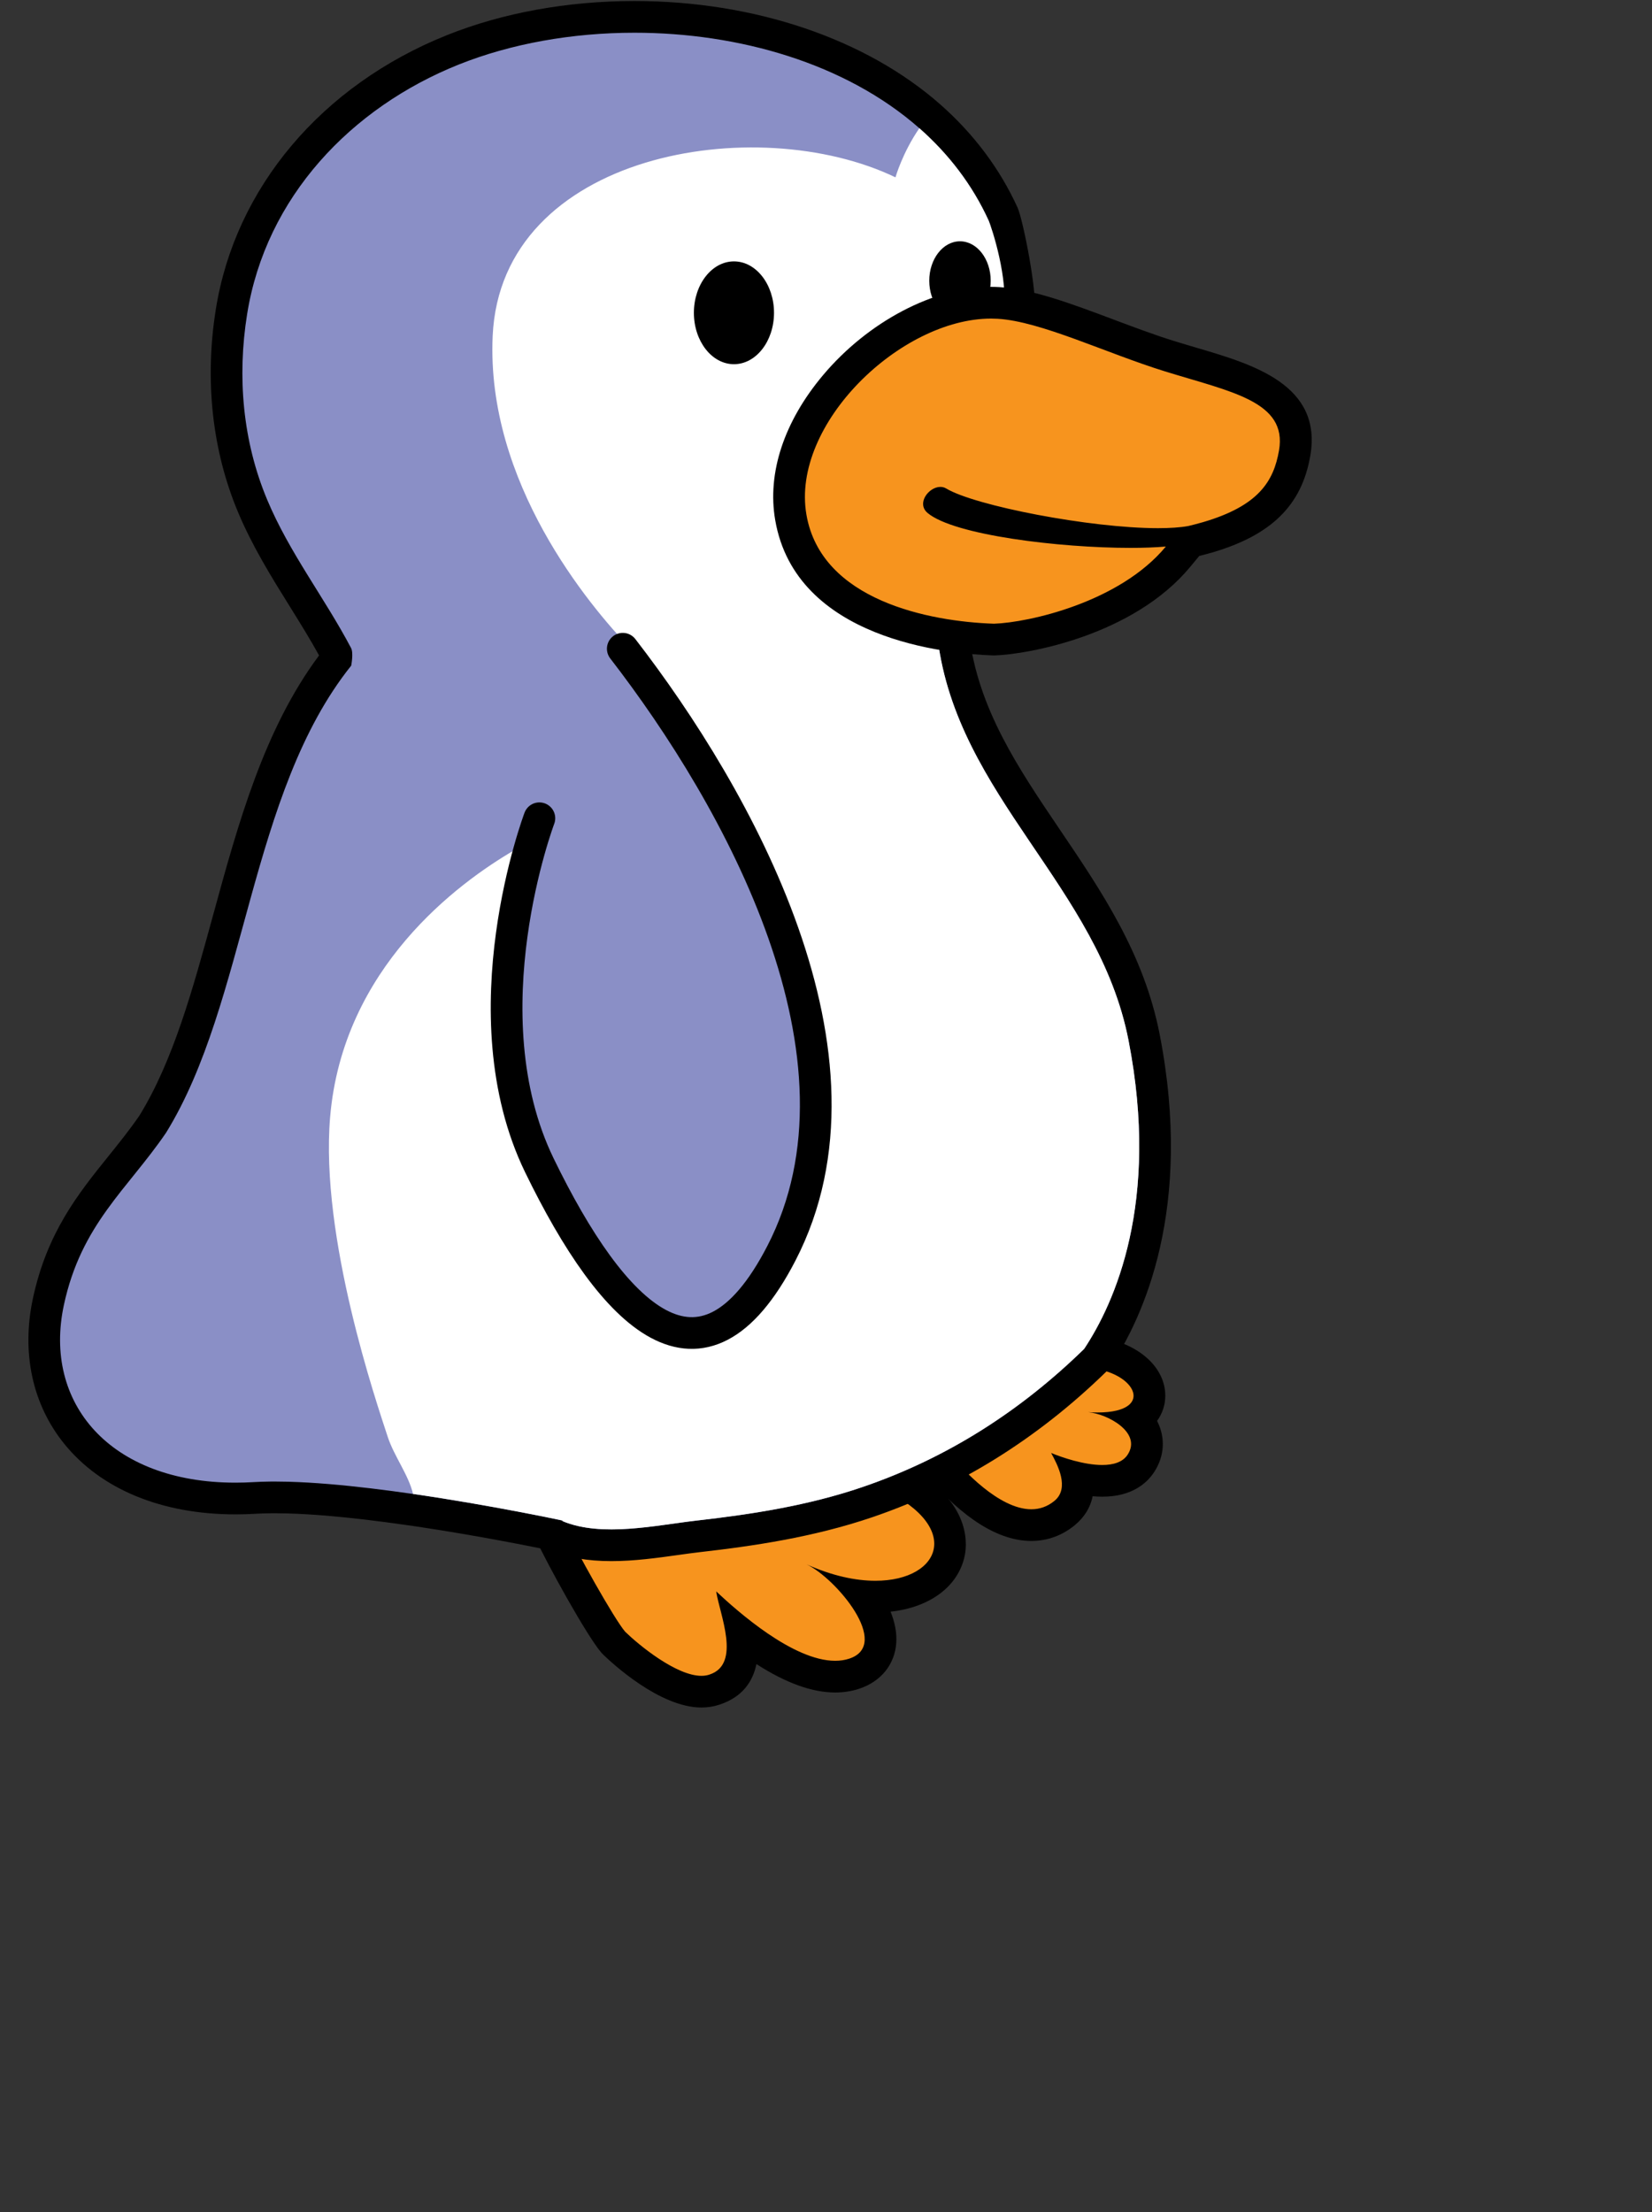
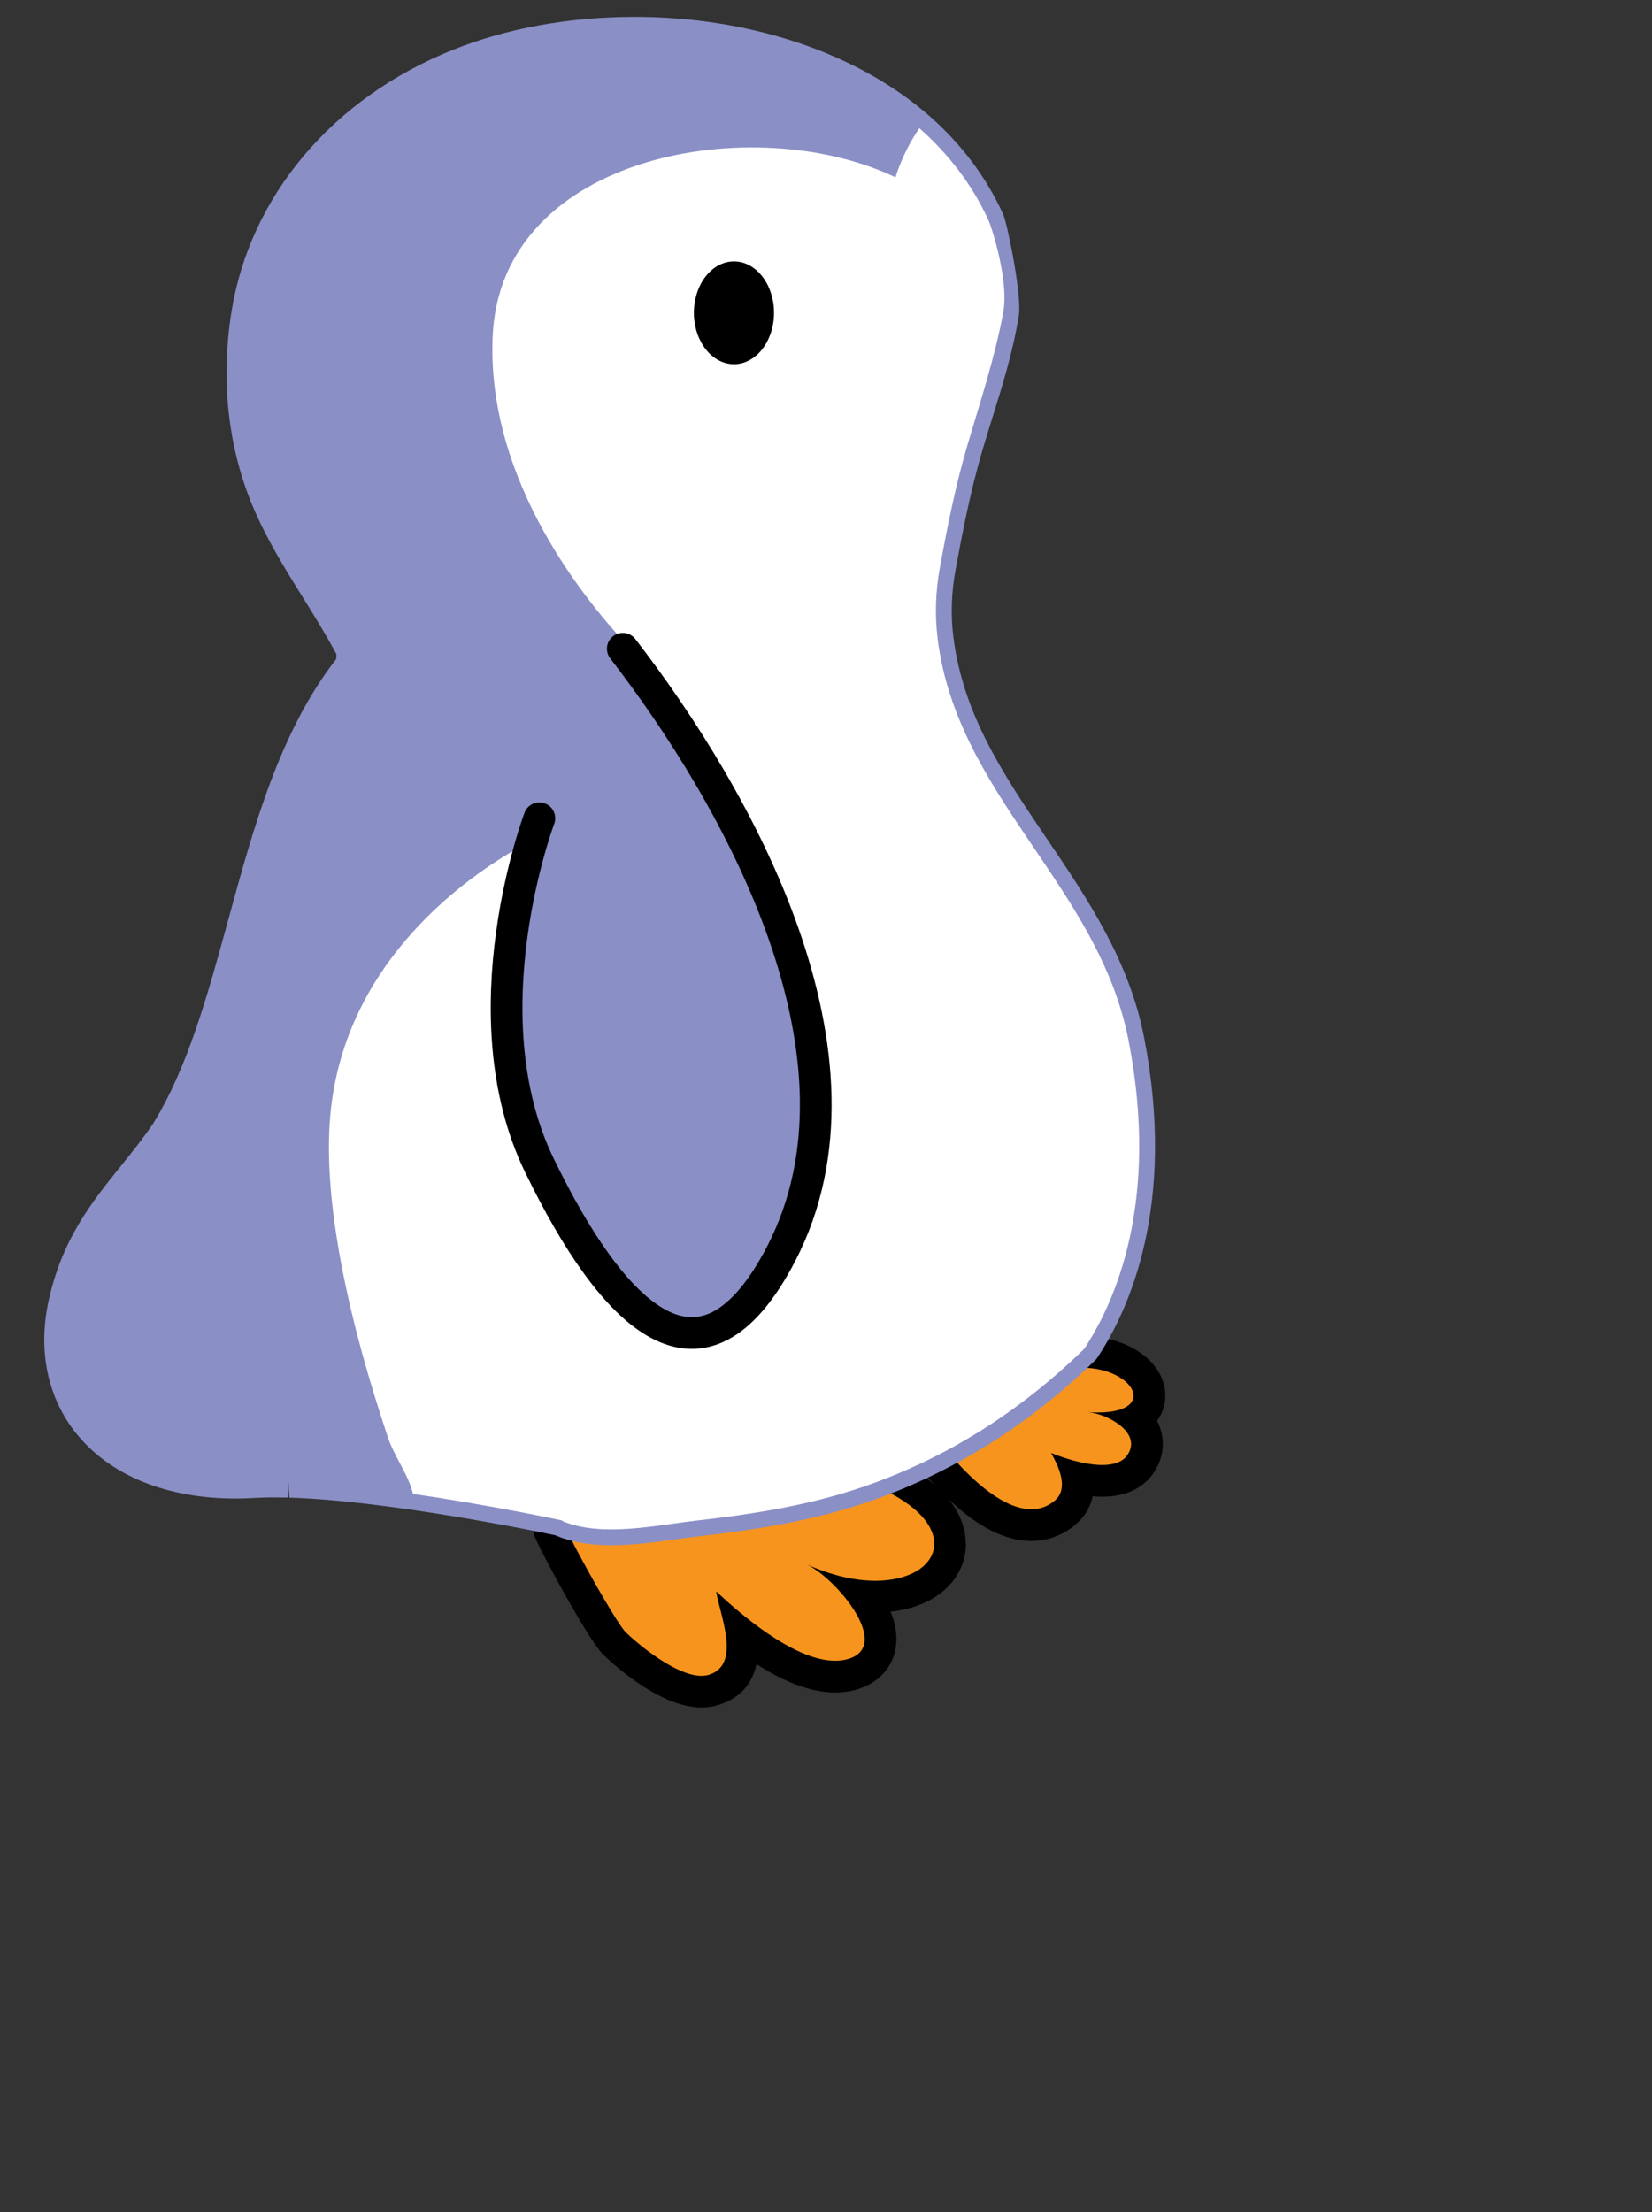
<svg xmlns="http://www.w3.org/2000/svg" version="1.1" width="121" height="162" viewBox="-2 0 121 162">
  <rect x="-2" y="0" width="121" height="162" fill="#333333" stroke="none" />
  <g id="ID0.2627106620930135" transform="matrix(0.774, 0, 0, 0.774, 1.15, 0)">
    <g id="L_Foot">
      <path id="ID0.3591194679029286" fill="#F7941E" d="M 62.307 160.064 C 58.882 160.064 54.536 155.946 54.052 155.476 C 54.023 155.447 53.994 155.417 53.967 155.386 C 52.810 154.063 49.006 147.251 47.969 144.941 C 47.856 144.688 47.816 144.413 47.848 144.146 C 47.769 143.951 47.699 143.750 47.636 143.541 C 47.491 143.058 47.598 142.533 47.922 142.146 C 48.209 141.803 48.631 141.609 49.072 141.609 C 49.129 141.609 49.186 141.612 49.244 141.619 C 52.940 142.046 58.206 142.555 62.299 142.555 C 64.121 142.555 65.508 142.452 66.420 142.252 C 68.490 141.796 73.314 140.592 78.256 138.965 C 78.408 138.914 78.567 138.890 78.725 138.890 C 78.981 138.890 79.235 138.955 79.462 139.083 C 79.502 139.105 79.543 139.124 79.584 139.141 C 79.842 139.244 80.060 139.413 80.220 139.624 C 84.241 141.558 86.298 144.233 85.754 146.888 C 85.233 149.429 82.492 151.071 78.771 151.071 C 78.770 151.071 78.770 151.071 78.769 151.071 C 78.406 151.071 78.035 151.055 77.659 151.024 C 78.652 152.439 79.333 153.976 79.249 155.327 C 79.159 156.770 78.250 157.879 76.754 158.368 C 76.196 158.550 75.594 158.642 74.961 158.642 C 72.161 158.642 68.941 156.799 66.101 154.606 C 66.364 156.744 66.070 159.043 63.541 159.870 C 63.181 159.995 62.756 160.064 62.307 160.064 L 62.307 160.064 Z " />
      <path id="ID0.31000857846811414" d="M 78.726 140.389 C 78.825 140.445 78.926 140.492 79.029 140.533 C 78.949 140.561 78.869 140.595 78.789 140.623 L 78.795 140.623 C 87.191 144.212 85.118 149.570 78.772 149.570 C 76.915 149.570 74.690 149.111 72.256 148.014 C 75.022 149.316 80.338 155.617 76.289 156.941 C 75.868 157.079 75.424 157.141 74.962 157.141 C 70.975 157.141 65.707 152.455 63.705 150.575 C 64.014 152.696 66.113 157.450 63.076 158.443 C 62.839 158.526 62.581 158.564 62.307 158.564 C 59.924 158.564 56.391 155.655 55.097 154.399 C 54.084 153.241 50.359 146.602 49.339 144.327 C 49.418 144.197 49.443 144.030 49.354 143.843 C 49.239 143.600 49.148 143.357 49.074 143.110 C 52.502 143.506 58.030 144.055 62.301 144.055 C 64.082 144.055 65.645 143.959 66.744 143.717 C 69.096 143.199 73.886 141.982 78.726 140.389 M 78.726 137.389 C 78.411 137.389 78.094 137.439 77.788 137.539 C 72.902 139.146 68.142 140.337 66.099 140.786 C 65.544 140.908 64.435 141.054 62.300 141.054 C 58.066 141.054 52.411 140.474 49.417 140.128 C 49.302 140.115 49.187 140.108 49.073 140.108 C 48.191 140.108 47.346 140.497 46.773 141.182 C 46.125 141.956 45.910 143.004 46.200 143.971 C 46.243 144.115 46.289 144.255 46.339 144.393 C 46.348 144.788 46.435 145.183 46.601 145.553 C 47.613 147.809 51.482 154.822 52.838 156.372 C 52.892 156.434 52.949 156.494 53.007 156.551 C 53.870 157.388 58.374 161.563 62.306 161.563 C 62.912 161.563 63.494 161.469 64.034 161.285 C 66.208 160.564 67.171 159.091 67.513 157.453 C 70.289 159.239 72.782 160.141 74.961 160.141 C 75.752 160.141 76.512 160.024 77.220 159.792 C 79.301 159.111 80.618 157.477 80.746 155.418 C 80.806 154.451 80.597 153.461 80.206 152.494 C 83.937 152.089 86.629 150.096 87.225 147.187 C 87.486 145.915 87.759 141.679 81.131 138.395 C 80.859 138.124 80.531 137.905 80.160 137.753 C 79.716 137.512 79.222 137.389 78.726 137.389 L 78.726 137.389 Z " />
    </g>
    <g id="ID0.5672075832262635">
      <path id="ID0.6458409526385367" fill="#F7941E" d="M 93.527 144.304 C 90.252 144.304 86.915 141.200 84.692 138.597 C 84.521 138.397 84.406 138.156 84.358 137.897 C 84.227 137.193 84.601 136.423 85.266 136.159 C 90.878 133.923 92.579 132.347 93.094 131.607 C 94.034 130.250 95.397 129.061 97.140 128.073 C 97.303 127.981 97.482 127.921 97.667 127.893 C 97.701 127.888 97.922 127.867 97.964 127.864 L 98.179 127.826 C 98.258 127.813 98.337 127.807 98.415 127.807 C 98.628 127.807 98.836 127.853 99.025 127.937 C 102.213 128.169 104.700 129.932 104.700 132.066 C 104.700 132.945 104.262 133.728 103.482 134.270 C 103.738 134.553 103.957 134.865 104.124 135.203 C 104.648 136.265 104.570 137.418 103.903 138.448 C 103.412 139.208 102.376 140.116 100.235 140.116 C 100.234 140.116 100.235 140.116 100.234 140.116 C 99.447 140.116 98.626 139.995 97.863 139.826 C 98.027 140.976 97.822 142.206 96.688 143.150 C 95.769 143.917 94.705 144.304 93.527 144.304 L 93.527 144.304 Z " />
      <path id="ID0.7743005249649286" d="M 98.415 129.307 C 98.353 129.371 98.311 129.411 98.311 129.411 C 103.244 129.411 105.597 133.648 99.783 133.648 C 99.506 133.648 99.210 133.638 98.895 133.618 C 100.688 133.762 104.012 135.519 102.645 137.632 C 102.175 138.359 101.270 138.615 100.235 138.615 C 98.515 138.615 96.436 137.907 95.399 137.476 C 96.002 138.582 97.175 140.791 95.729 141.997 C 95.043 142.567 94.296 142.804 93.527 142.804 C 90.454 142.804 87.032 139.028 85.833 137.623 C 85.828 137.597 85.827 137.579 85.821 137.552 C 89.760 135.983 93.106 134.218 94.326 132.462 C 95.244 131.139 96.526 130.145 97.880 129.378 C 97.935 129.370 97.991 129.372 98.047 129.361 C 98.172 129.355 98.292 129.327 98.415 129.307 M 98.416 126.307 C 98.260 126.307 98.103 126.319 97.944 126.344 L 97.772 126.373 C 97.778 126.373 97.822 126.369 97.870 126.366 C 97.809 126.370 97.750 126.375 97.690 126.383 C 97.610 126.389 97.532 126.398 97.456 126.408 C 97.085 126.461 96.727 126.583 96.401 126.767 C 94.460 127.867 92.932 129.207 91.861 130.751 C 91.675 131.019 90.452 132.477 84.711 134.764 C 83.389 135.291 82.623 136.672 82.865 138.064 C 82.870 138.097 82.876 138.131 82.883 138.168 C 82.979 138.686 83.209 139.169 83.552 139.570 C 87.082 143.706 90.439 145.802 93.528 145.802 C 95.044 145.802 96.468 145.283 97.648 144.302 C 98.558 143.543 99.119 142.631 99.330 141.571 C 99.633 141.598 99.936 141.614 100.236 141.614 C 103.053 141.614 104.471 140.333 105.166 139.259 C 106.116 137.792 106.228 136.071 105.472 134.538 C 105.456 134.507 105.441 134.476 105.424 134.444 C 105.927 133.752 106.202 132.932 106.202 132.064 C 106.202 129.148 103.270 126.813 99.357 126.457 C 99.057 126.360 98.739 126.307 98.416 126.307 L 98.416 126.307 Z " />
    </g>
    <g id="Body">
      <g id="Purple_Fill">
        <path id="ID0.9839096711948514" fill="#8A8FC6" d="M 53.785 146.210 C 51.726 146.210 50.027 145.916 48.589 145.313 L 48.452 145.255 C 46.943 144.941 41.124 143.754 34.799 142.838 C 31.886 142.418 29.231 142.106 26.907 141.913 C 25.567 141.804 24.385 141.735 23.320 141.703 L 23.205 140.198 L 23.164 141.697 C 22.735 141.686 22.316 141.680 21.909 141.680 L 21.552 141.682 C 20.982 141.690 20.511 141.703 20.067 141.730 C 19.435 141.768 18.819 141.787 18.216 141.787 C 11.708 141.787 6.366 139.613 3.175 135.666 C 0.452 132.299 -0.494 127.861 0.509 123.171 C 1.774 117.275 4.613 113.748 7.359 110.338 C 8.376 109.074 9.428 107.768 10.405 106.338 C 13.706 100.990 15.575 94.167 17.553 86.943 C 19.942 78.221 22.411 69.206 27.743 62.363 C 27.763 62.183 27.773 62.009 27.767 61.902 C 26.798 60.078 25.683 58.287 24.605 56.555 C 22.906 53.826 21.149 51.005 19.838 47.882 C 17.497 42.300 16.804 35.945 17.833 29.504 C 19.582 18.538 27.413 9.272 38.781 4.718 C 43.877 2.676 49.820 1.597 55.968 1.597 C 66.944 1.597 77.131 5.027 83.919 11.007 C 86.934 13.663 89.268 16.778 90.857 20.265 C 91.259 21.152 92.633 27.934 92.349 29.786 C 91.839 33.114 90.814 36.403 89.822 39.583 C 89.519 40.555 89.218 41.521 88.934 42.480 C 87.762 46.436 86.985 50.477 86.349 53.955 C 85.959 56.085 85.891 58.206 86.147 60.258 C 87.071 67.654 90.937 73.365 95.031 79.411 C 98.840 85.036 102.778 90.853 104.199 98.169 C 107.290 114.069 102.752 123.973 99.772 128.461 L 99.683 128.593 L 99.570 128.704 C 93.217 134.902 85.959 139.420 77.995 142.133 C 72.510 144.001 66.849 144.815 62.036 145.362 C 61.364 145.439 60.649 145.539 59.908 145.642 C 58.013 145.909 55.863 146.210 53.785 146.210 L 53.785 146.210 Z " />
-         <path id="ID0.5177942626178265" d="M 55.969 3.097 C 65.801 3.097 75.935 5.971 82.929 12.133 C 85.663 14.543 87.925 17.447 89.493 20.888 C 89.769 21.496 91.099 28.051 90.868 29.559 C 90.222 33.774 88.705 37.975 87.497 42.056 C 86.360 45.893 85.594 49.757 84.875 53.686 C 84.465 55.927 84.378 58.182 84.660 60.445 C 86.524 75.370 99.891 83.857 102.727 98.457 C 105.713 113.816 101.397 123.305 98.523 127.633 C 92.563 133.448 85.621 137.953 77.512 140.715 C 72.438 142.444 67.172 143.270 61.866 143.874 C 59.474 144.146 56.548 144.711 53.783 144.711 C 52.138 144.711 50.550 144.511 49.168 143.931 C 49.161 143.912 49.149 143.886 49.143 143.869 C 49.143 143.869 42.473 142.434 35.013 141.354 C 35.013 141.355 35.013 141.355 35.013 141.356 C 32.365 140.972 29.616 140.633 27.030 140.418 C 27.005 140.416 26.980 140.414 26.954 140.412 C 25.708 140.310 24.502 140.238 23.363 140.204 C 23.310 140.202 23.256 140.200 23.203 140.198 C 22.760 140.186 22.328 140.180 21.909 140.180 C 21.814 140.180 21.721 140.180 21.627 140.181 C 21.567 140.182 21.509 140.183 21.449 140.184 C 20.938 140.190 20.442 140.205 19.974 140.233 C 19.374 140.269 18.788 140.287 18.214 140.287 C 6.341 140.287 -0.013 132.765 1.974 123.485 C 3.616 115.829 7.974 112.550 11.641 107.184 C 19.308 94.771 19.498 75.058 29.165 62.981 C 29.165 62.981 29.400 61.787 29.154 61.319 C 26.633 56.540 23.329 52.325 21.220 47.300 C 18.891 41.746 18.368 35.654 19.313 29.739 C 21.084 18.635 29.171 10.181 39.337 6.109 C 44.280 4.131 50.070 3.097 55.969 3.097 M 55.969 0.097 C 49.633 0.097 43.496 1.214 38.224 3.326 C 26.362 8.077 18.186 17.776 16.353 29.268 C 15.280 35.985 16.007 42.622 18.456 48.461 C 19.814 51.696 21.602 54.569 23.332 57.348 C 24.321 58.938 25.264 60.451 26.124 62.015 C 20.910 69.011 18.470 77.919 16.107 86.547 C 14.165 93.637 12.331 100.336 9.128 105.550 C 8.195 106.908 7.177 108.173 6.191 109.397 C 3.336 112.945 0.383 116.612 -0.956 122.857 C -2.057 128 -1.004 132.883 2.009 136.610 C 5.491 140.916 11.247 143.288 18.217 143.288 C 18.852 143.288 19.504 143.267 20.156 143.229 C 20.547 143.205 20.981 143.191 21.486 143.185 L 21.557 143.184 L 21.678 143.182 L 21.912 143.181 C 22.305 143.181 22.710 143.186 23.125 143.198 L 23.203 143.201 L 23.255 143.203 C 24.315 143.235 25.471 143.302 26.713 143.403 L 26.804 143.410 C 29.077 143.599 31.701 143.907 34.585 144.325 L 35.421 144.446 C 41.195 145.309 46.396 146.361 48.004 146.695 L 48.009 146.697 C 49.634 147.379 51.524 147.711 53.785 147.711 C 55.968 147.711 58.172 147.402 60.117 147.130 C 60.846 147.028 61.548 146.930 62.208 146.855 C 67.101 146.297 72.860 145.469 78.481 143.555 C 86.658 140.770 94.106 136.135 100.619 129.781 L 100.848 129.558 L 101.024 129.292 C 104.131 124.613 108.868 114.310 105.674 97.885 C 104.195 90.269 100.168 84.323 96.276 78.573 C 92.287 72.680 88.518 67.114 87.638 60.074 C 87.402 58.175 87.465 56.207 87.827 54.227 C 88.456 50.788 89.223 46.793 90.374 42.909 C 90.656 41.956 90.956 40.996 91.257 40.032 C 92.265 36.799 93.307 33.455 93.834 30.015 C 94.170 27.831 92.723 20.744 92.226 19.649 C 90.546 15.964 88.086 12.680 84.914 9.884 C 77.854 3.663 67.305 0.097 55.969 0.097 L 55.969 0.097 Z " />
      </g>
      <path id="White" fill="#FFFFFF" d="M 102.728 98.456 C 99.892 83.856 86.525 75.370 84.661 60.444 C 84.379 58.181 84.466 55.926 84.876 53.685 C 85.595 49.756 86.361 45.892 87.498 42.055 C 88.706 37.974 90.094 33.752 90.869 29.558 C 91.423 26.562 89.771 21.497 89.494 20.887 C 87.926 17.447 85.664 14.542 82.930 12.132 C 81.331 14.444 80.670 16.780 80.670 16.780 C 67.503 10.447 43.337 14.447 42.552 31.795 C 41.926 45.640 51.640 57.239 55.592 61.363 C 62.136 69.319 52.571 76.124 47.457 78.992 C 47.462 78.964 47.465 78.950 47.465 78.950 C 47.465 78.950 46.327 79.438 44.592 80.449 L 44.590 80.450 C 39.280 83.547 28.363 91.567 27.170 105.700 C 26.206 117.122 31.582 132.753 32.620 135.948 C 33.213 137.766 34.604 139.572 35.015 141.352 C 42.475 142.432 49.145 143.867 49.145 143.867 C 49.151 143.884 49.163 143.910 49.170 143.929 C 52.875 145.484 58.053 144.307 61.868 143.872 C 67.174 143.268 72.439 142.441 77.514 140.713 C 85.622 137.951 92.565 133.446 98.525 127.631 C 101.397 123.303 105.714 113.815 102.728 98.456 Z " />
    </g>
    <g id="Beak">
-       <path id="ID0.7711298847571015" fill="#F7941E" d="M 89.943 60.514 C 85.889 60.378 72.526 59.143 70.766 48.957 C 70.080 45.001 71.611 40.445 74.965 36.459 C 78.959 31.711 84.749 28.644 89.714 28.644 C 89.951 28.644 90.189 28.651 90.423 28.665 C 93.314 28.834 96.944 30.198 100.787 31.643 C 102.715 32.367 104.709 33.117 106.591 33.700 C 107.357 33.938 108.110 34.159 108.838 34.375 C 114.257 35.974 119.376 37.483 118.442 42.875 C 117.734 46.972 115.269 49.356 110.202 50.844 L 109.968 50.908 C 109.543 51.028 109.148 51.131 108.733 51.231 C 108.683 51.240 108.633 51.249 108.583 51.257 L 107.413 52.670 C 102.739 58.316 93.692 60.393 90.044 60.515 L 89.994 60.517 L 89.943 60.514 Z " />
-       <path id="ID0.30929173808544874" d="M 89.715 30.144 C 89.923 30.144 90.131 30.150 90.337 30.162 C 94.413 30.400 100.599 33.411 106.148 35.132 C 112.400 37.073 117.771 37.969 116.965 42.618 C 116.459 45.543 115.033 47.861 109.779 49.404 C 109.695 49.424 109.605 49.450 109.514 49.477 C 109.154 49.579 108.778 49.677 108.382 49.771 C 107.605 49.912 106.628 49.975 105.518 49.975 C 99.090 49.975 88.174 47.848 85.475 46.223 C 85.300 46.117 85.111 46.070 84.919 46.070 C 83.814 46.070 82.628 47.632 83.714 48.540 C 86.220 50.637 96.187 51.839 102.913 51.839 C 104.161 51.839 105.299 51.797 106.256 51.713 C 101.877 57.002 93.261 58.906 89.992 59.015 C 83.902 58.811 73.648 56.832 72.244 48.702 C 70.760 40.139 81.155 30.144 89.715 30.144 M 89.715 27.144 C 84.325 27.144 78.086 30.421 73.818 35.494 C 70.125 39.884 68.516 44.757 69.290 49.215 C 71.242 60.516 85.554 61.869 89.894 62.014 L 89.995 62.017 L 90.095 62.014 C 93.171 61.911 103.168 60.150 108.570 53.626 L 109.413 52.608 C 109.730 52.529 110.035 52.447 110.331 52.364 L 110.344 52.360 L 110.390 52.347 L 110.479 52.322 L 110.563 52.302 L 110.628 52.282 C 116.247 50.632 119.114 47.809 119.924 43.129 C 121.086 36.421 114.532 34.488 109.267 32.935 C 108.544 32.722 107.799 32.502 107.040 32.267 C 105.199 31.696 103.227 30.955 101.318 30.238 C 97.366 28.753 93.631 27.350 90.514 27.167 C 90.248 27.152 89.981 27.144 89.715 27.144 L 89.715 27.144 Z " />
-     </g>
+       </g>
    <path id="L_Eye" d="M 65.385 24.732 C 66.431 24.732 67.379 25.277 68.065 26.158 C 68.751 27.038 69.176 28.254 69.176 29.596 C 69.176 30.938 68.751 32.154 68.065 33.034 C 67.379 33.915 66.431 34.460 65.385 34.460 C 64.339 34.460 63.391 33.915 62.705 33.034 C 62.019 32.154 61.594 30.938 61.594 29.596 C 61.594 28.254 62.019 27.038 62.705 26.158 C 63.391 25.277 64.339 24.732 65.385 24.732 Z " />
-     <path id="R_Eye" d="M 86.774 22.831 C 87.576 22.831 88.303 23.249 88.829 23.924 C 89.355 24.600 89.681 25.533 89.681 26.562 C 89.681 27.591 89.355 28.524 88.829 29.200 C 88.303 29.875 87.576 30.293 86.774 30.293 C 85.972 30.293 85.245 29.875 84.719 29.200 C 84.193 28.524 83.867 27.591 83.867 26.562 C 83.867 25.533 84.193 24.600 84.719 23.924 C 85.245 23.249 85.972 22.831 86.774 22.831 Z " />
    <path id="Wing" fill="#8A8FC6" stroke="#000000" stroke-width="3" stroke-linecap="round" stroke-linejoin="round" d="M 46.972 77.422 C 46.972 77.422 39.990 95.885 46.972 110.263 C 53.954 124.641 62.368 133.096 69.868 118.596 C 79.507 99.962 65.723 75.429 54.865 61.382 " />
  </g>
</svg>